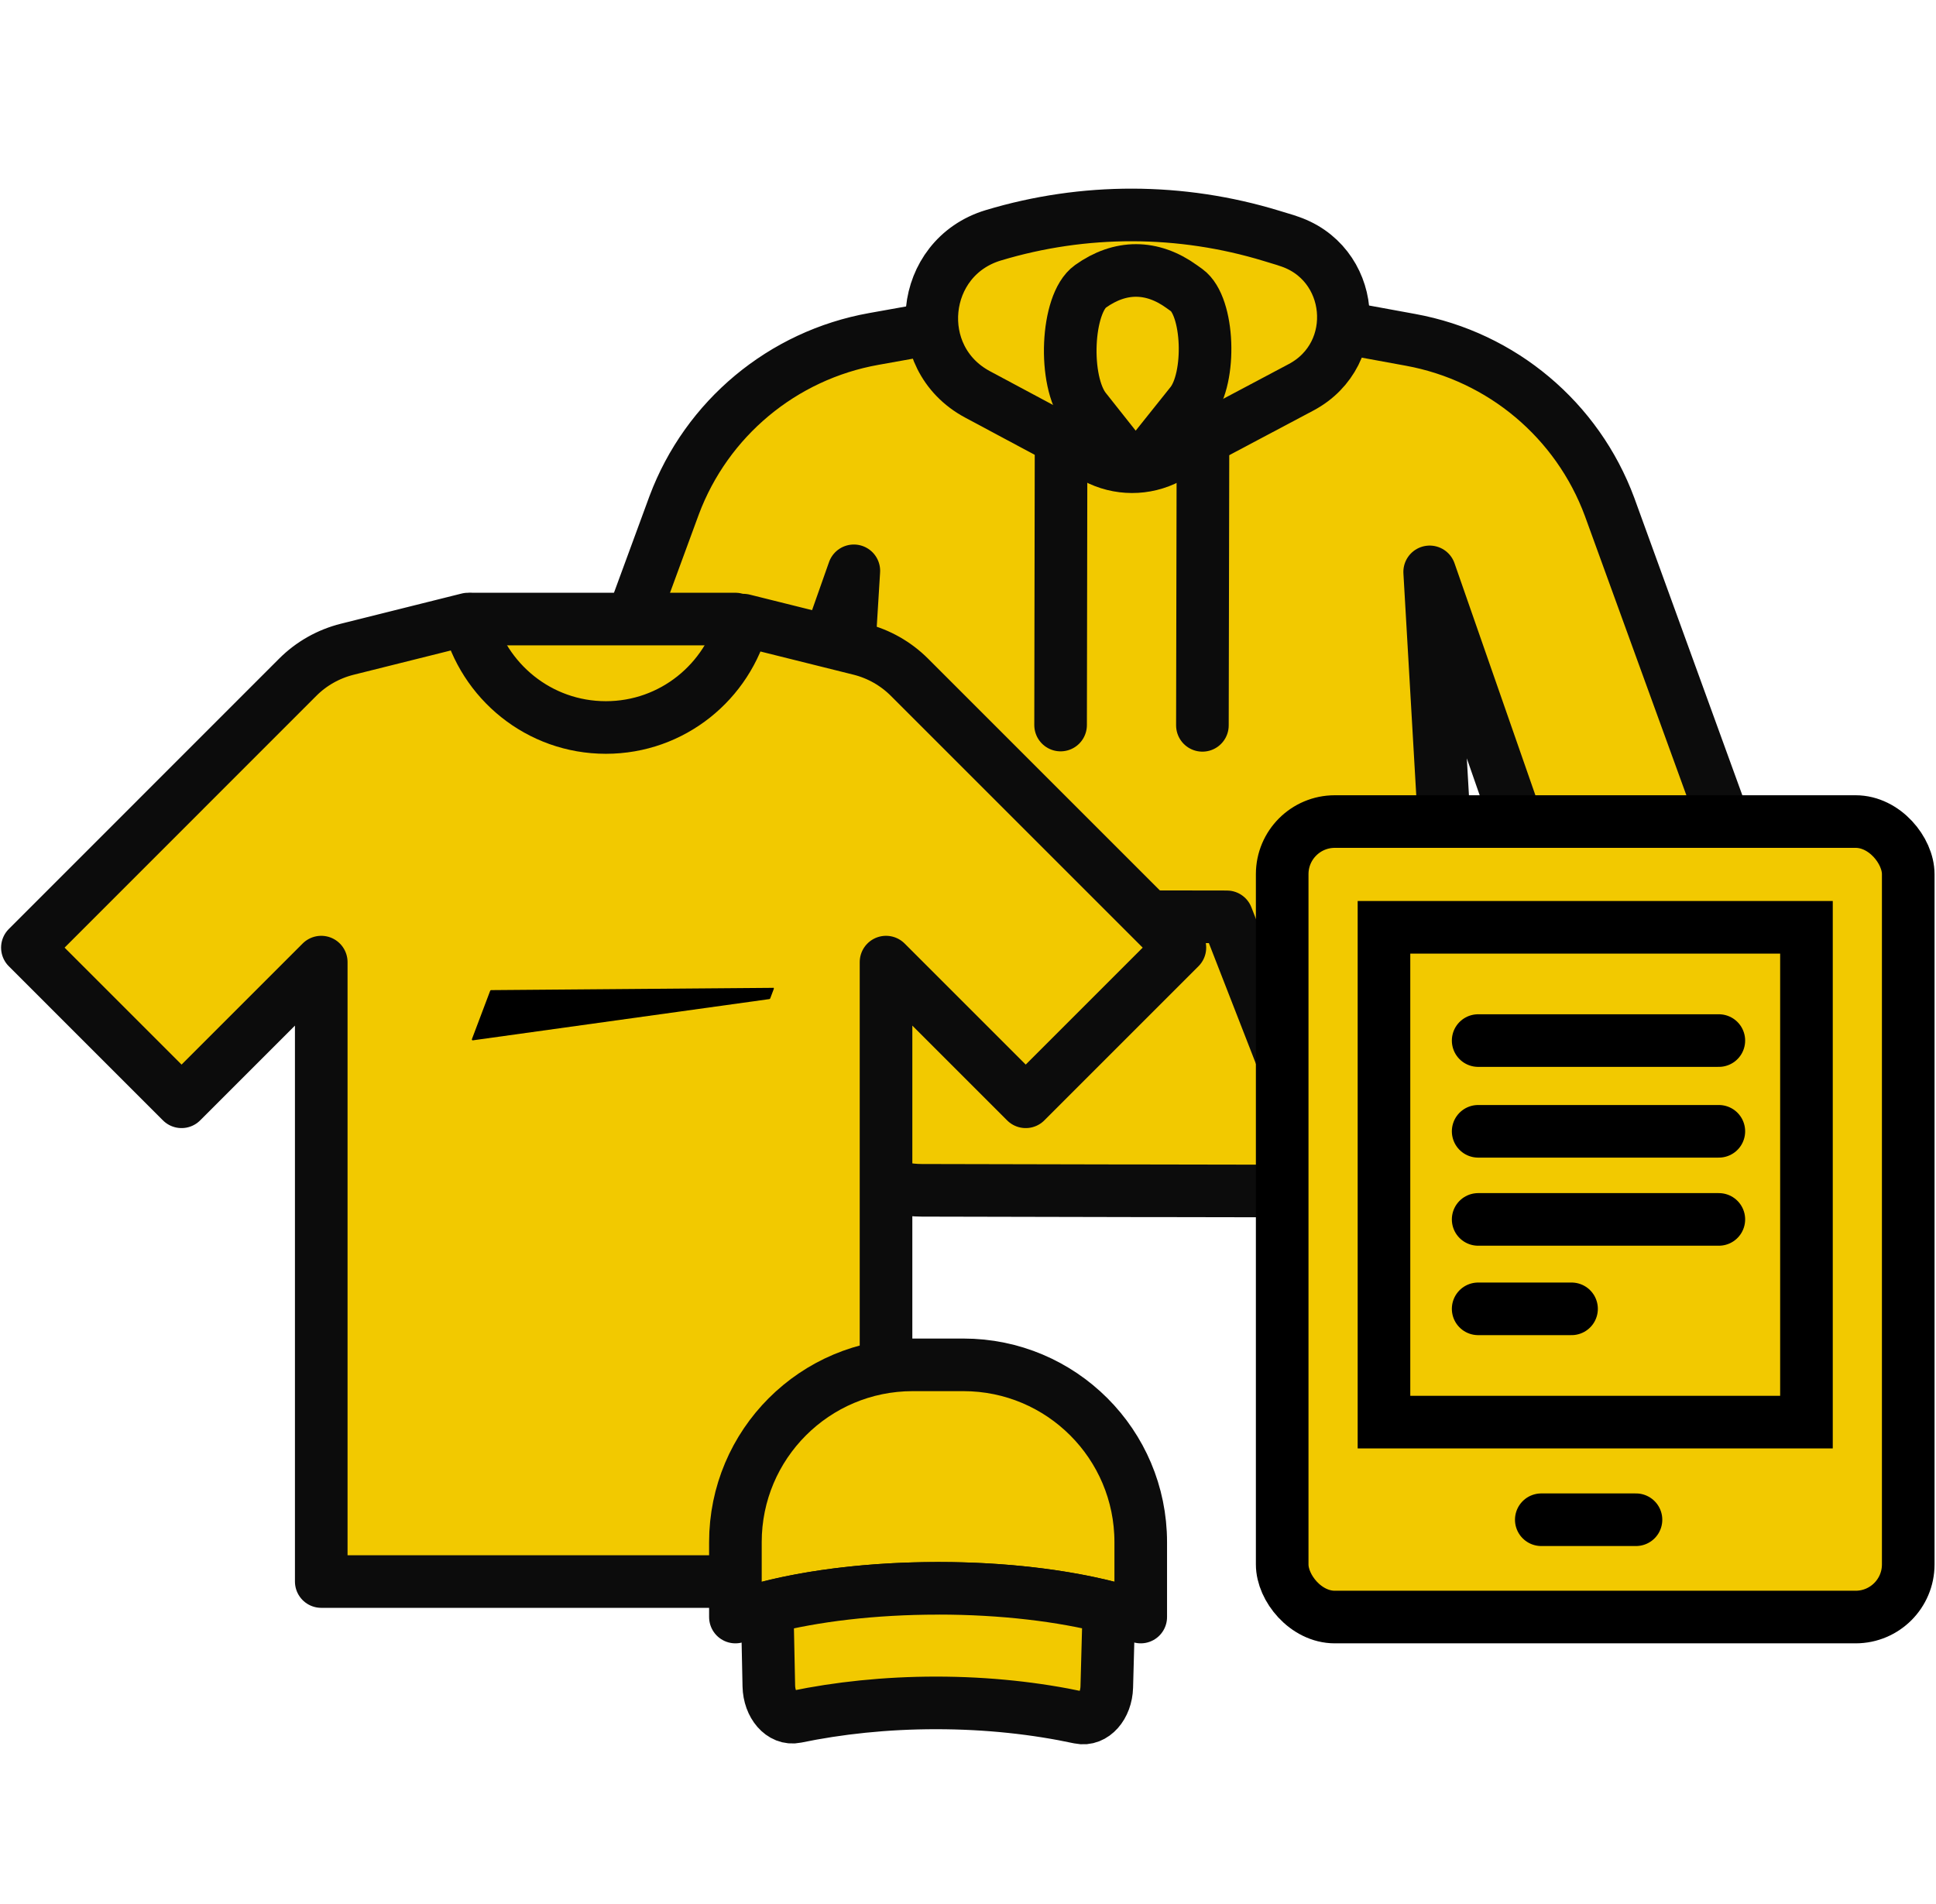
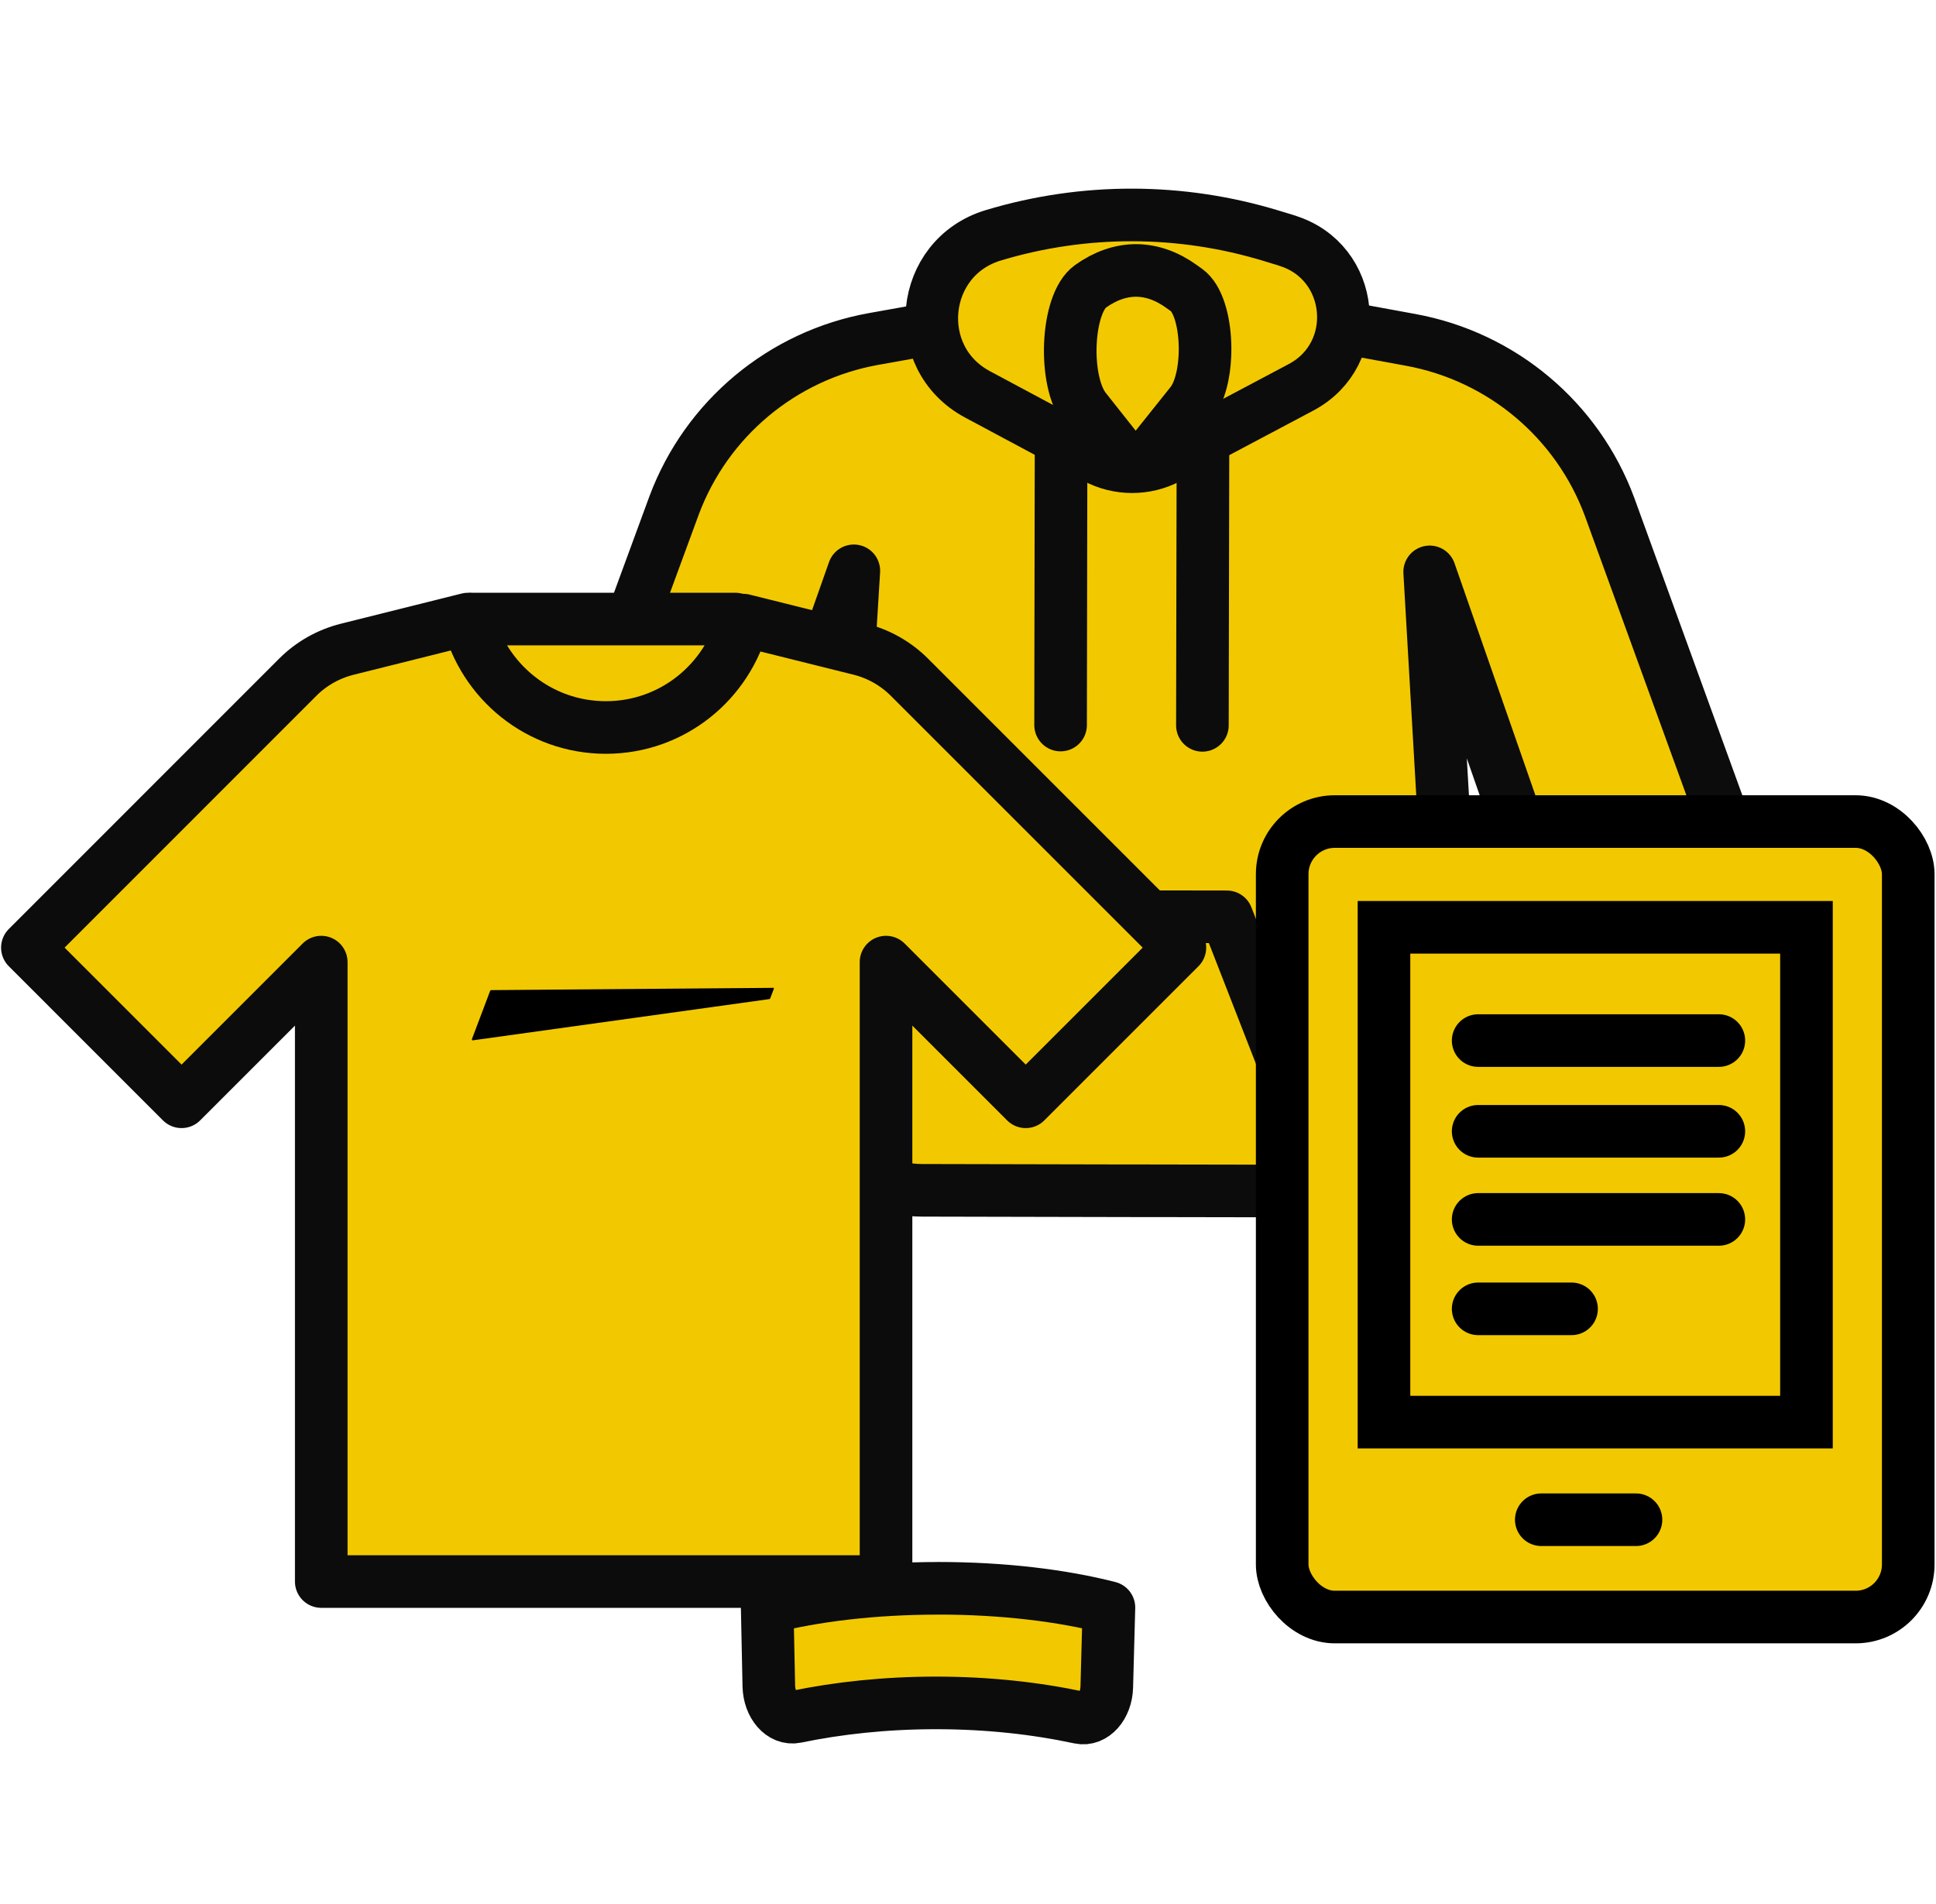
<svg xmlns="http://www.w3.org/2000/svg" width="184" height="181" viewBox="0 0 184 181" fill="none">
  <path d="M170.39 101.24L156.504 106.437L160.127 116.117L174.013 110.92L170.39 101.24Z" fill="#F2C900" stroke="#0C0C0C" stroke-width="5" stroke-linecap="round" stroke-linejoin="round" />
  <path d="M127.621 31.124L134.067 32.305C142.737 33.891 149.922 39.924 152.979 48.188L171.745 99.846L154.203 106.936L135.878 54.359L138.703 103.177C139.022 108.638 134.668 113.238 129.2 113.223L109.246 113.187H107.558L87.604 113.144C82.135 113.136 77.804 108.523 78.144 103.061L81.15 54.258L62.63 106.77L45.116 99.614L64.071 48.029C67.157 39.779 74.371 33.768 83.048 32.218L88.552 31.233" fill="#F2C900" />
  <path d="M127.621 31.124L134.067 32.305C142.737 33.891 149.922 39.924 152.979 48.188L171.745 99.845L154.203 106.936L135.878 54.359L138.703 103.177C139.022 108.638 134.668 113.238 129.2 113.223L109.246 113.187H107.558L87.604 113.144C82.135 113.136 77.804 108.523 78.144 103.061L81.15 54.258L62.63 106.77L45.116 99.614L64.071 48.029C67.157 39.779 74.371 33.768 83.048 32.218L88.552 31.233" stroke="#0C0C0C" stroke-width="5" stroke-linecap="round" stroke-linejoin="round" />
  <path d="M42.821 110.698L56.688 115.946L60.346 106.28L46.48 101.031L42.821 110.698Z" fill="#F2C900" stroke="#0C0C0C" stroke-width="5" stroke-linecap="round" stroke-linejoin="round" />
  <path d="M122.318 22.867L120.841 22.418C112.229 19.789 103.03 19.767 94.404 22.367C87.393 24.482 86.437 34.021 92.897 37.483L104.131 43.495C106.29 44.647 108.875 44.654 111.034 43.51L123.651 36.817C129.619 33.652 128.772 24.844 122.311 22.874L122.318 22.867Z" fill="#F2C900" stroke="#0C0C0C" stroke-width="5" stroke-linecap="round" stroke-linejoin="round" />
  <path d="M112.787 27.582L112.302 27.235C109.484 25.206 106.471 25.199 103.639 27.22C101.343 28.857 101.017 36.23 103.132 38.896L106.804 43.531C107.507 44.422 108.354 44.422 109.064 43.531L113.207 38.345C115.163 35.897 114.895 29.096 112.78 27.575L112.787 27.582Z" fill="#F2C900" stroke="#0C0C0C" stroke-width="5" stroke-linecap="round" stroke-linejoin="round" />
  <path d="M100.843 43.307L100.8 68.918" stroke="#0C0C0C" stroke-width="5" stroke-linecap="round" stroke-linejoin="round" />
  <path d="M114.329 43.328L114.278 68.947" stroke="#0C0C0C" stroke-width="5" stroke-linecap="round" stroke-linejoin="round" />
  <path d="M93.998 100.591L99.307 87.12L116.603 87.148L121.862 100.642" fill="#F2C900" />
  <path d="M93.998 100.591L99.307 87.12L116.603 87.148L121.862 100.642" stroke="#0C0C0C" stroke-width="5" stroke-linecap="round" stroke-linejoin="round" />
  <rect x="44.847" y="58.844" width="25.048" height="13.577" fill="#F2C900" stroke="#0C0C0C" stroke-width="5" stroke-linejoin="round" />
  <path d="M84.209 150.331V91.452L97.486 104.729L112.138 90.076L86.44 64.378C85.136 63.074 83.507 62.154 81.725 61.706L70.65 58.946C69.166 64.805 63.9 69.151 57.584 69.151C51.225 69.151 45.93 64.748 44.481 58.844L33.001 61.713C31.212 62.162 29.583 63.082 28.286 64.385L2.603 90.076L17.255 104.729L30.532 91.452V150.331H84.209Z" fill="#F2C900" stroke="#0C0C0C" stroke-width="5" stroke-linecap="round" stroke-linejoin="round" />
  <path d="M73.476 93.898L46.66 94.115C46.66 94.115 46.6 94.141 46.591 94.167L44.847 98.784C44.847 98.784 44.847 98.836 44.864 98.853C44.881 98.879 44.907 98.897 44.934 98.888L73.129 94.966C73.129 94.966 73.181 94.94 73.198 94.914L73.545 93.994C73.545 93.994 73.545 93.942 73.545 93.924C73.528 93.898 73.502 93.881 73.484 93.881" fill="black" />
  <rect x="121.861" y="78.092" width="59.5" height="75.614" rx="5" fill="#F2C900" stroke="black" stroke-width="5" />
  <rect x="131.535" y="88.144" width="40.153" height="47.033" fill="#F2C900" stroke="black" stroke-width="5" />
  <path d="M146.486 144.456H155.486" stroke="black" stroke-width="5" stroke-linecap="round" />
  <path d="M140.486 98.91H163.361" stroke="black" stroke-width="5" stroke-linecap="round" />
  <path d="M140.486 107.535H163.361" stroke="black" stroke-width="5" stroke-linecap="round" />
  <path d="M140.486 115.91H163.361" stroke="black" stroke-width="5" stroke-linecap="round" />
  <path d="M140.486 124.41H149.361" stroke="black" stroke-width="5" stroke-linecap="round" />
-   <path d="M89.154 150.976C96.836 150.976 103.711 152.034 108.417 153.706V146.587C108.417 137.277 100.87 129.734 91.564 129.734H86.748C77.438 129.734 69.894 137.281 69.894 146.587V153.706C74.601 152.038 81.476 150.976 89.157 150.976H89.154Z" fill="#F2C900" stroke="#0C0C0C" stroke-width="5" stroke-linecap="round" stroke-linejoin="round" />
  <path d="M89.158 150.976C82.979 150.976 77.342 151.669 72.915 152.807L73.07 160.257C73.108 162.074 74.311 163.471 75.649 163.191C79.669 162.357 84.162 161.867 88.958 161.867C93.888 161.867 98.498 162.385 102.601 163.267C103.932 163.553 105.142 162.171 105.19 160.357L105.394 152.803C100.967 151.665 95.336 150.972 89.158 150.972V150.976Z" fill="#F2C900" stroke="#0C0C0C" stroke-width="5" stroke-linecap="round" stroke-linejoin="round" />
</svg>